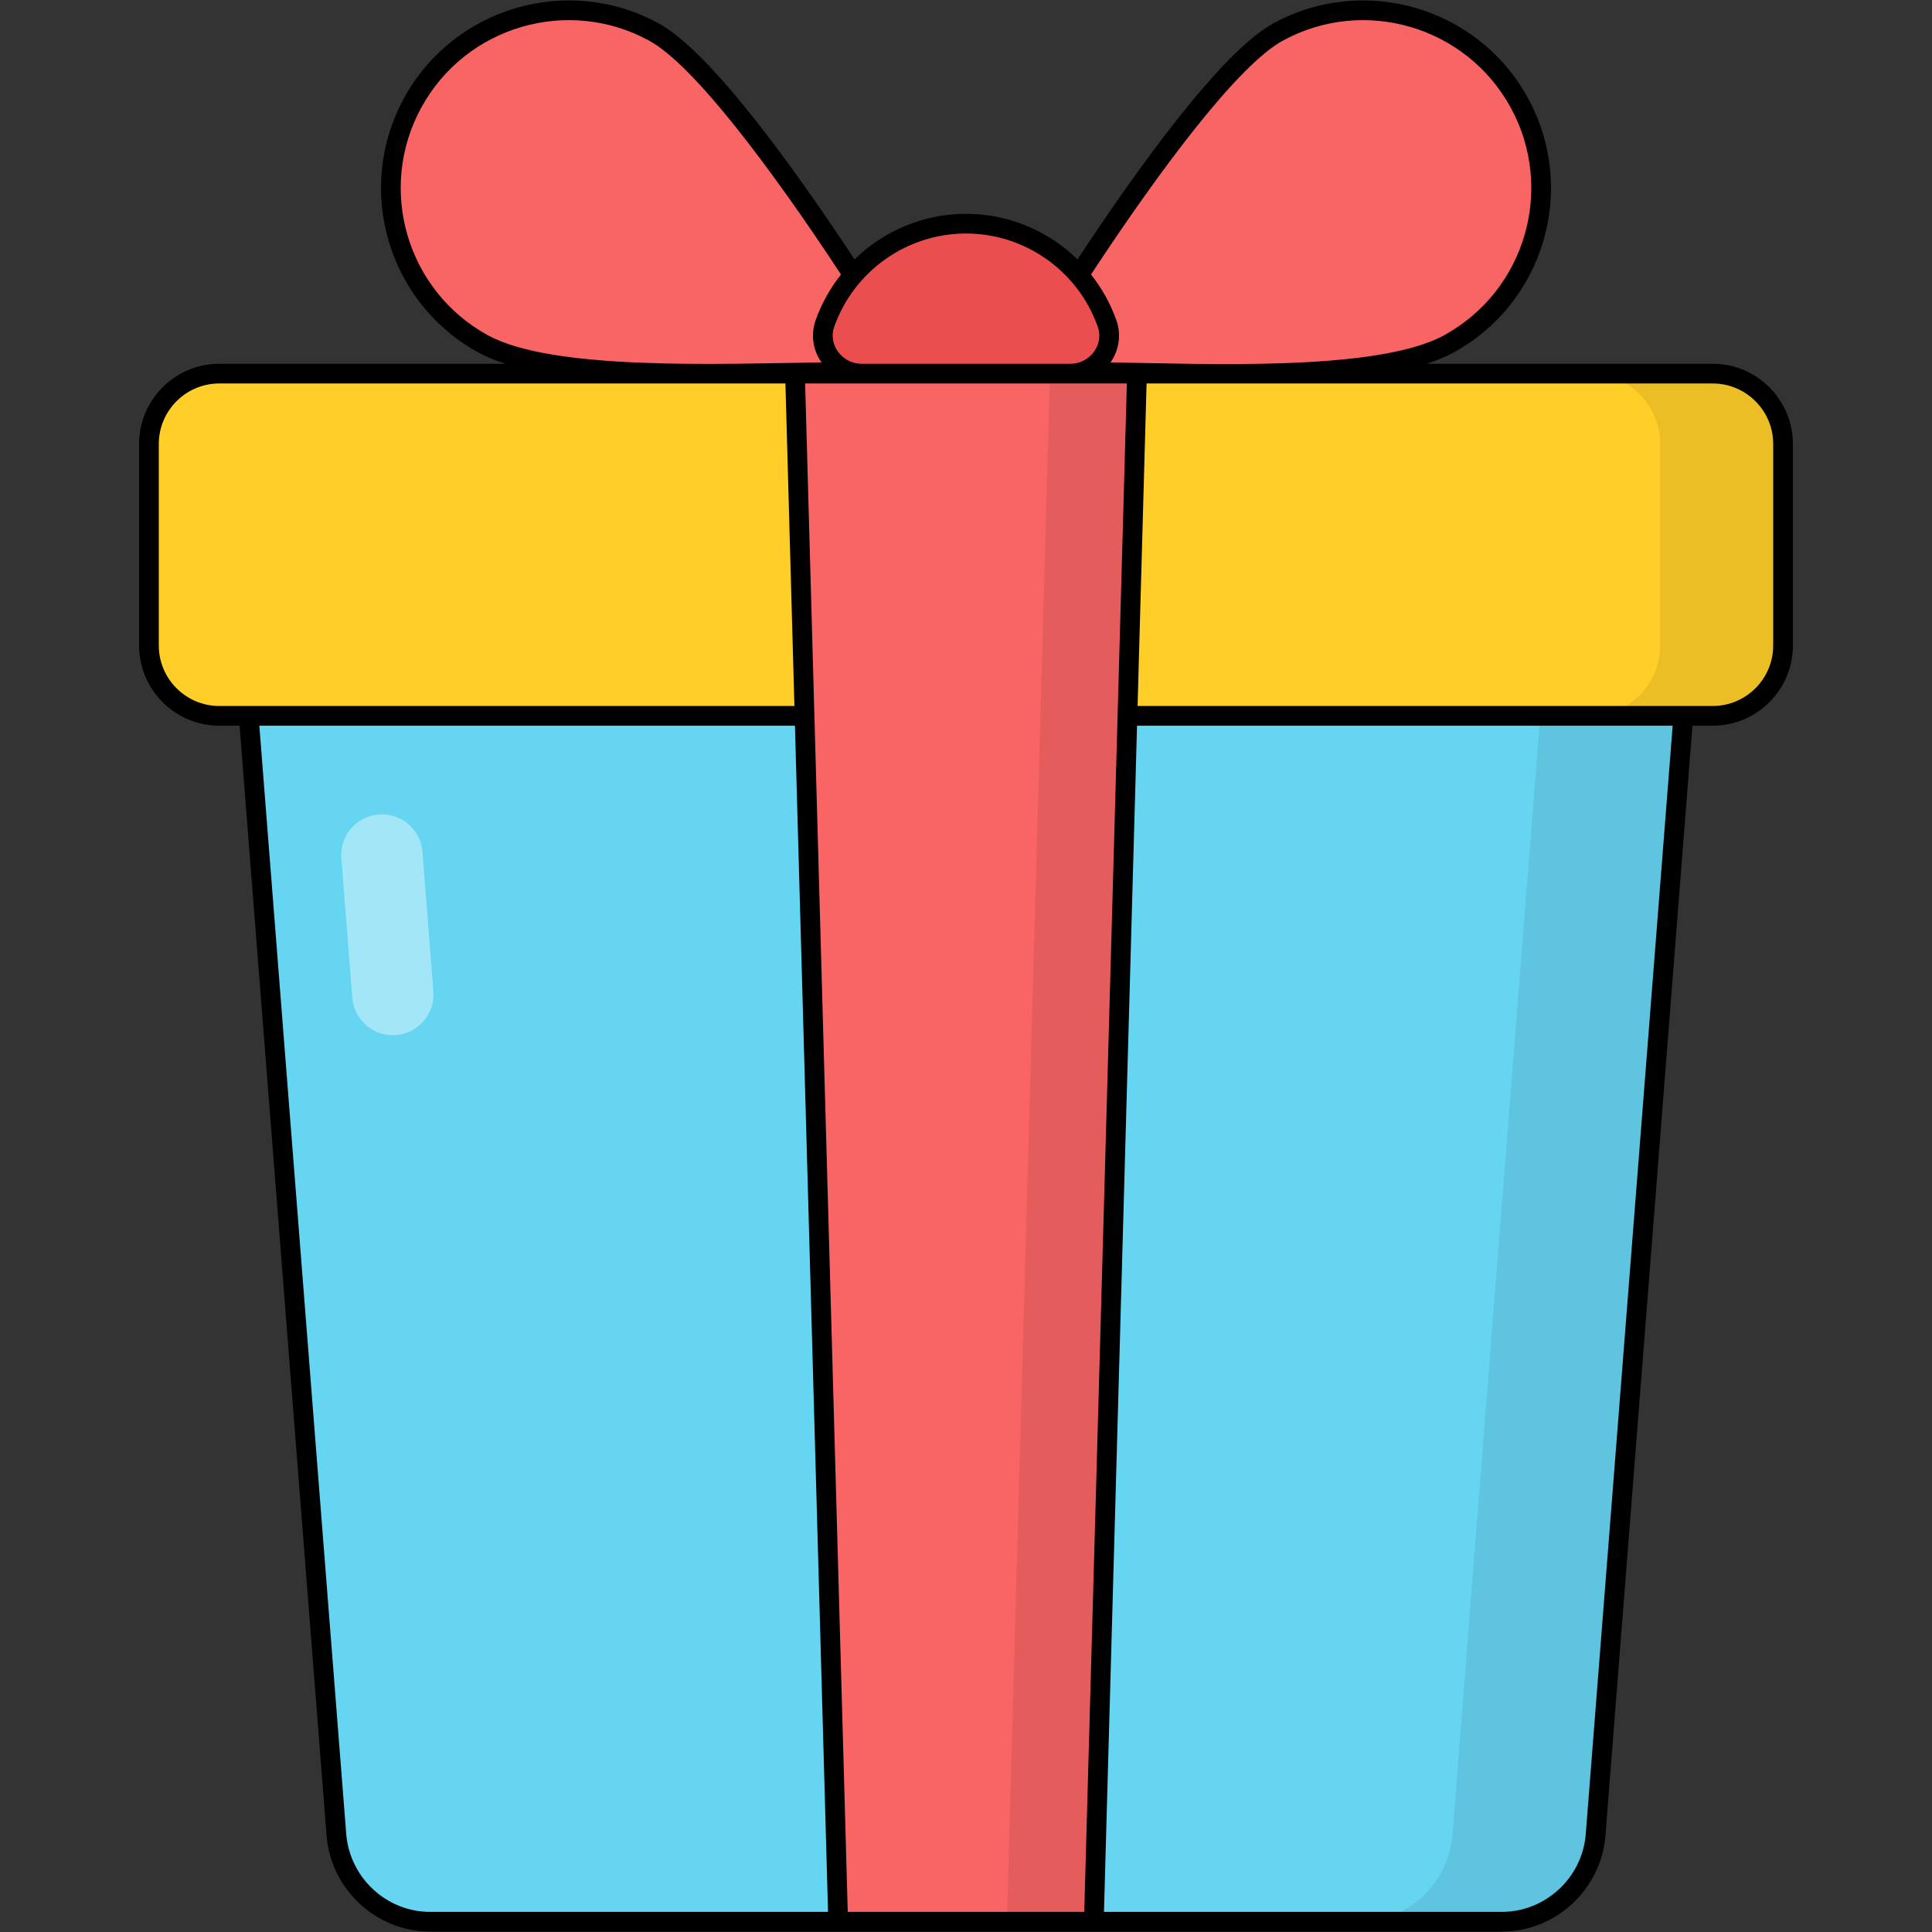
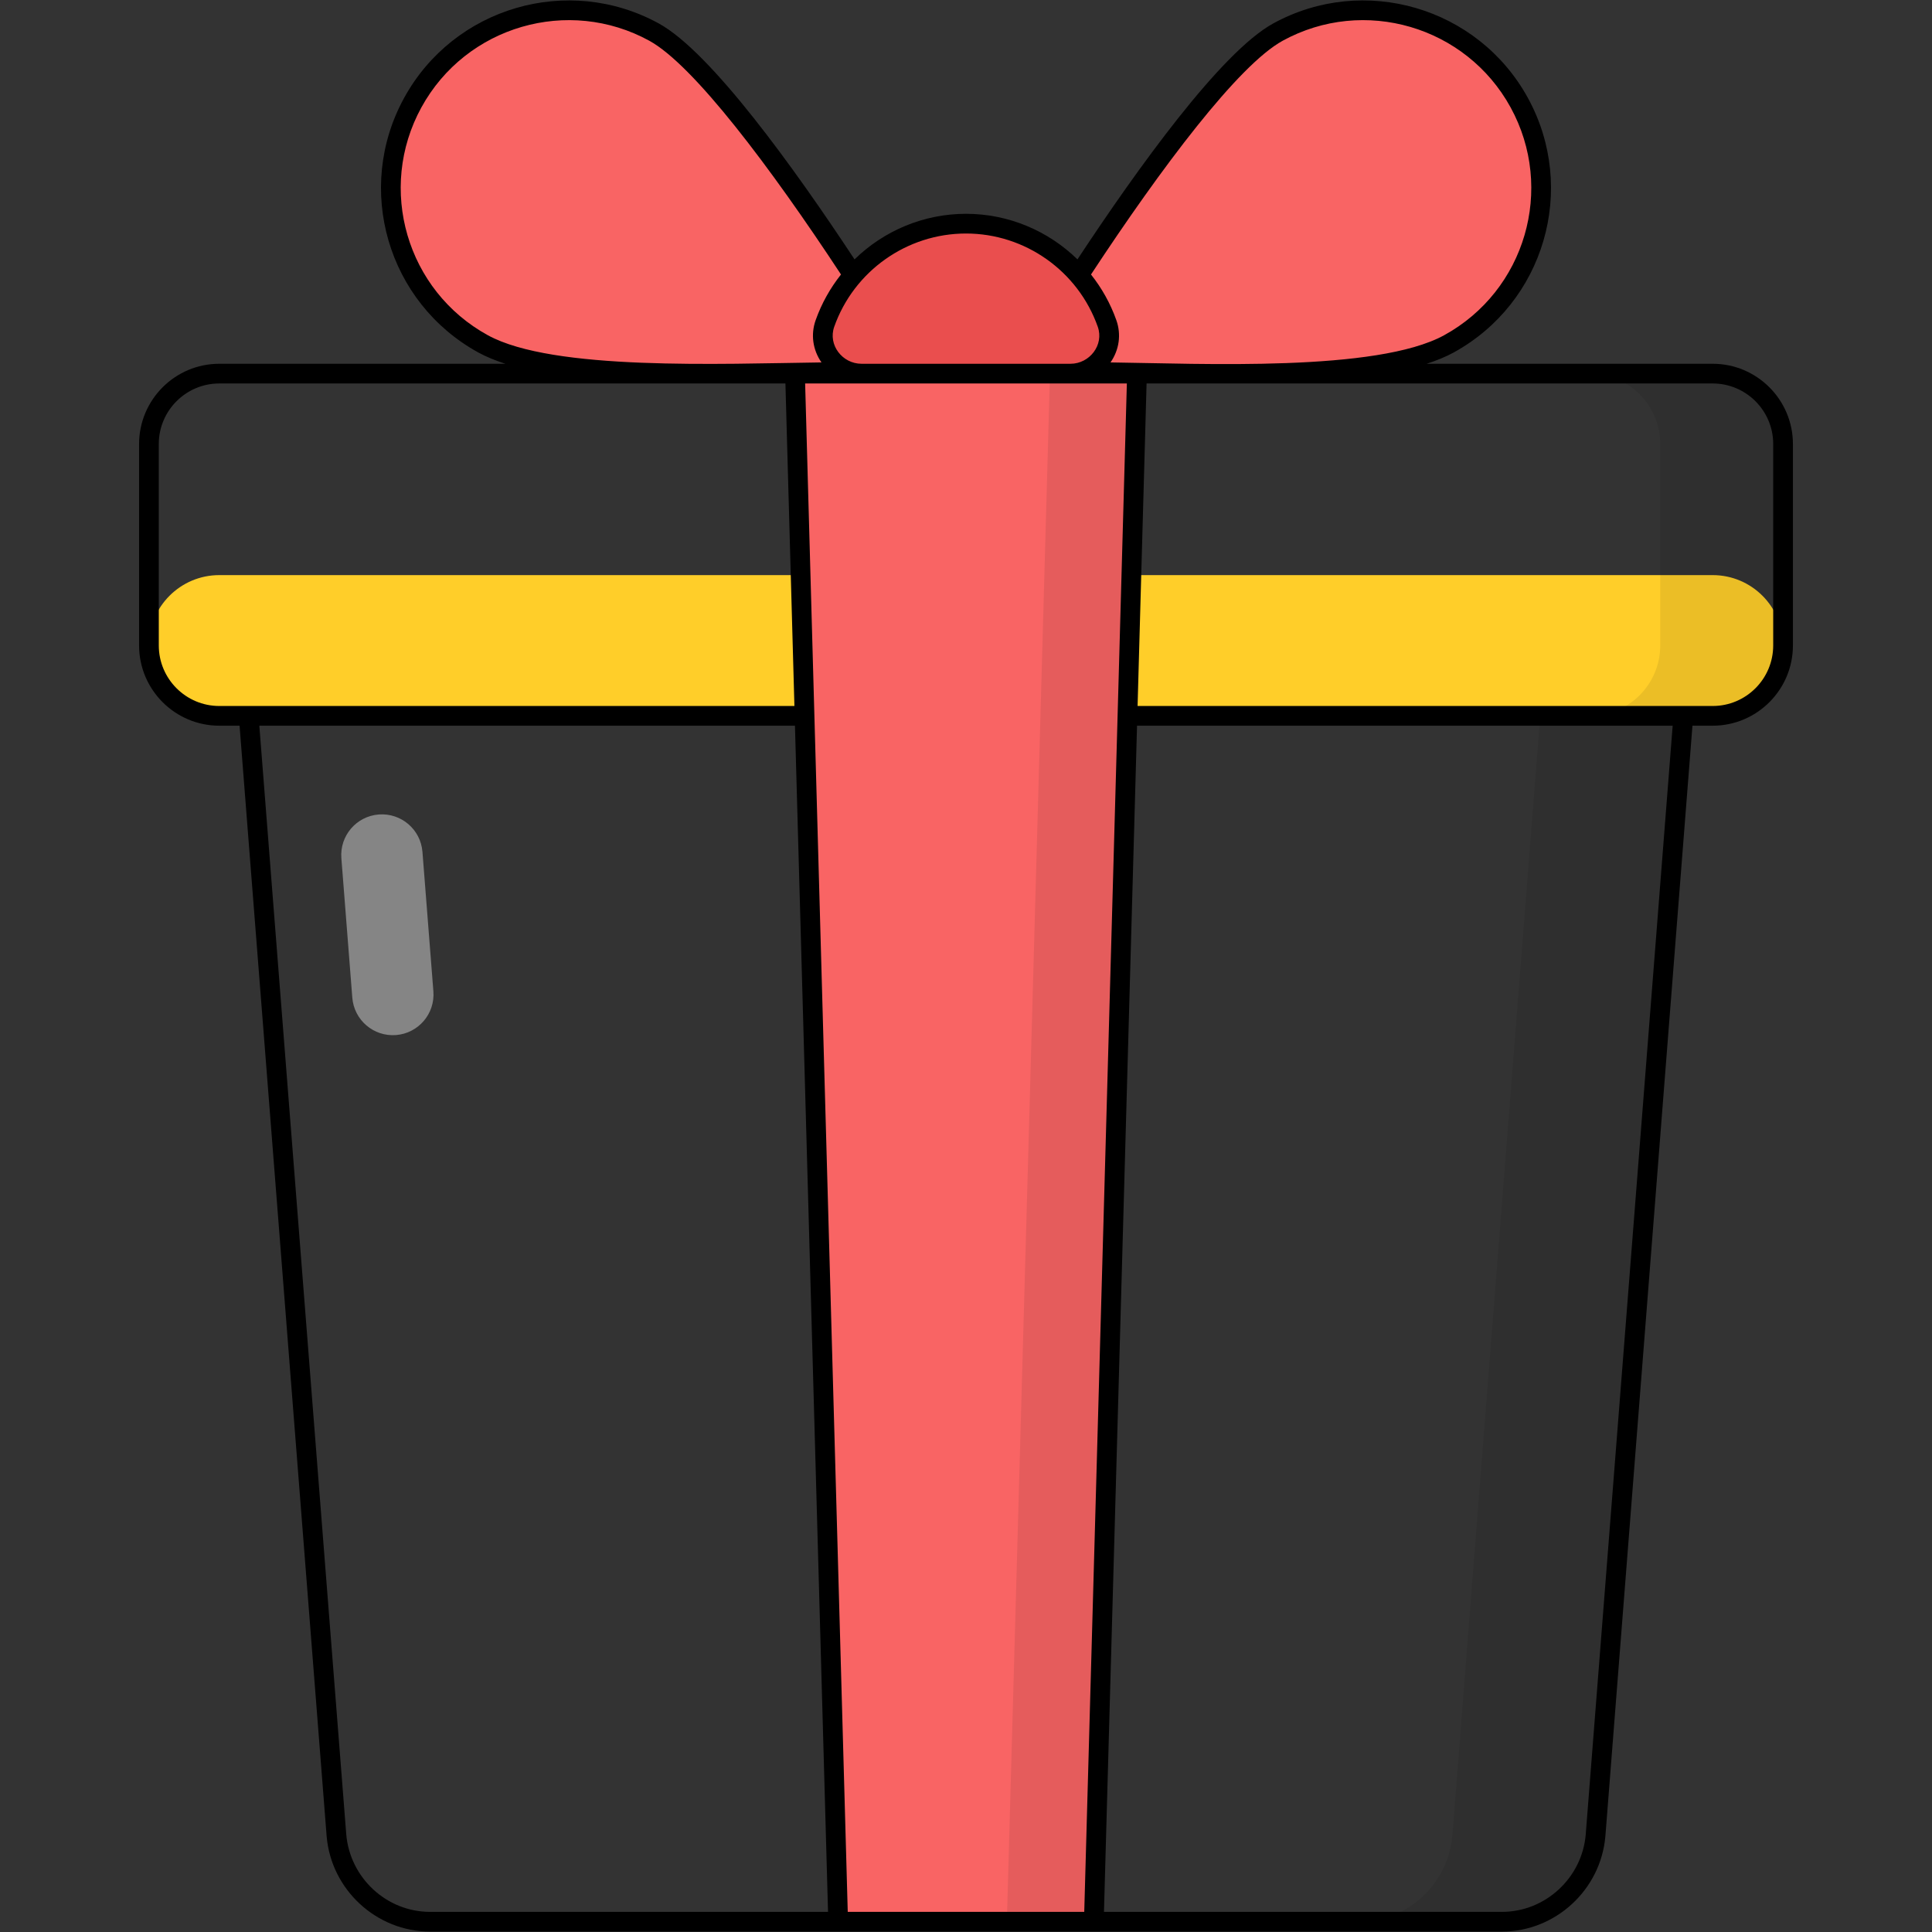
<svg xmlns="http://www.w3.org/2000/svg" enable-background="new 0 0 512 512" height="512" viewBox="0 0 512 512" width="512">
  <rect x="0" y="0" width="512" height="512" fill="#333333" stroke="none" />
  <g id="_x30_3_Present">
    <g>
-       <path d="m446.586 183.491c-30.189 385.038-22.451 286.345-23.745 302.849-1.057 12.93-11.811 22.937-24.803 22.937h-284.076c-12.992 0-23.746-10.008-24.803-22.937-1.294-16.502 6.444 82.191-23.745-302.849z" fill="#66d5f2" />
      <path d="m93.365 264.4-2.899-36.968c-.465-5.934 3.968-11.121 9.902-11.586 5.933-.465 11.12 3.968 11.586 9.901l2.899 36.968c.465 5.934-3.968 11.121-9.902 11.586-5.934.465-11.121-3.967-11.586-9.901z" fill="#fff" opacity=".4" />
      <path d="m89.05 484.703v.377c0-.162 0-.323-.054-.485z" opacity=".08" />
      <path d="m89.05 485.08.054.269v.647c0-.215 0-.485-.054-.916z" opacity=".08" />
      <path d="m446.608 183.513c-18.646 237.33-22.849 290.842-23.604 300.866l-.054.269v.054c0 .161 0 .377-.054.647v.108l-.054.862c-1.078 12.934-11.802 22.957-24.789 22.957h-37.938c12.987 0 23.711-10.023 24.789-22.957l.054-.862c0-.054 0-.108 0-.108.054-.269.054-.485.054-.647 0-.054 0-.054 0-.054l.054-.269c.755-10.024 4.958-63.536 23.604-300.866z" opacity=".08" />
      <path d="m89.157 486.32-.054-.323c0-.215 0-.485-.054-.916 0-.162 0-.323-.054-.485v-.377s0 .162.054.485c0 .161 0 .377.054.647.001.268.054.591.054.969z" opacity=".08" />
-       <path d="m472.529 117.662v53.396c0 10.299-8.349 18.648-18.648 18.648h-395.762c-10.299 0-18.648-8.349-18.648-18.648v-53.396c0-10.299 8.349-18.648 18.648-18.648h395.762c10.299 0 18.648 8.349 18.648 18.648z" fill="#ffce29" />
+       <path d="m472.529 117.662v53.396c0 10.299-8.349 18.648-18.648 18.648h-395.762c-10.299 0-18.648-8.349-18.648-18.648c0-10.299 8.349-18.648 18.648-18.648h395.762c10.299 0 18.648 8.349 18.648 18.648z" fill="#ffce29" />
      <path d="m472.529 117.66v53.405c0 10.293-8.353 18.646-18.646 18.646h-32.549c10.293 0 18.646-8.353 18.646-18.646v-53.405c0-10.293-8.353-18.646-18.646-18.646h32.549c10.293.001 18.646 8.353 18.646 18.646z" opacity=".08" />
      <path d="m301.315 99.014-11.437 410.263h-67.756l-11.437-410.263z" fill="#f96464" />
      <path d="m301.321 99.015-11.425 410.262h-23.064l11.424-410.262z" opacity=".08" />
      <path d="m242.408 98.825c-7.418-12.273-48.367-78.965-69.076-90.317-22.781-12.488-51.437-4.125-63.95 18.701-12.488 22.781-4.125 51.438 18.656 63.926 22.209 12.173 81.341 6.2 114.37 7.69z" fill="#f96464" />
      <path d="m269.592 98.825c7.418-12.273 48.367-78.965 69.076-90.317 22.781-12.488 51.437-4.125 63.95 18.701 12.488 22.781 4.125 51.438-18.656 63.926-22.209 12.173-81.341 6.2-114.37 7.69z" fill="#f96464" />
      <path d="m283.691 99.014h-55.382c-6.894 0-11.992-6.791-9.693-13.29 5.457-15.423 20.144-26.451 37.384-26.451s31.927 11.028 37.384 26.451c2.299 6.499-2.799 13.29-9.693 13.29z" fill="#ea4e4e" />
      <path d="m453.881 96.403h-75.808c2.641-.856 5.054-1.833 7.143-2.978 24.066-13.191 32.883-43.405 19.691-67.47-13.186-24.055-43.467-32.912-67.495-19.738-13.806 7.568-35.907 38.315-51.876 62.524-7.739-7.563-18.265-12.08-29.536-12.08-11.272 0-21.798 4.517-29.537 12.08-15.969-24.21-38.068-54.955-51.875-62.524-24.027-13.169-54.31-4.322-67.495 19.737-13.191 24.063-4.377 54.278 19.691 67.47 2.089 1.145 4.501 2.122 7.142 2.978h-75.807c-11.722 0-21.259 9.537-21.259 21.26v53.396c0 11.722 9.537 21.259 21.259 21.259h5.368c.021.263 23.872 304.467 23.077 294.323h.001c1.204 14.164 13.221 25.247 27.398 25.247h284.075c14.173 0 26.188-11.077 27.399-25.246v-.013c.003-.028.005-.057.008-.085.01-.131.02-.261.031-.391l23.038-293.835h5.368c11.722 0 21.259-9.537 21.259-21.259v-53.396c-.001-11.722-9.538-21.259-21.26-21.259zm-113.96-85.606c21.509-11.786 48.607-3.862 60.406 17.667 11.804 21.532 3.915 48.576-17.62 60.38-17.829 9.772-64.329 7.508-88.407 7.199 2.313-3.34 2.883-7.41 1.543-11.191-1.58-4.465-3.88-8.528-6.717-12.109 18.647-28.364 39.074-55.52 50.795-61.946zm-83.921 51.087c15.657 0 29.692 9.931 34.922 24.71 1.707 4.829-2.172 9.808-7.232 9.808h-55.381c-5.069 0-8.936-4.991-7.23-9.808 5.229-14.779 19.263-24.71 34.921-24.71zm-144.327-33.421c11.854-21.625 38.996-29.405 60.405-17.666 11.723 6.426 32.15 33.582 50.796 61.946-2.837 3.582-5.138 7.644-6.719 12.11-1.337 3.78-.771 7.85 1.543 11.19-26.624.344-71.108 2.282-88.405-7.198-21.533-11.803-29.425-38.844-17.62-60.382zm-69.591 142.596v-53.396c0-8.843 7.193-16.038 16.037-16.038h150.027l2.383 85.471h-152.41c-8.844 0-16.037-7.194-16.037-16.037zm49.674 314.997c-.024-.28-22.318-284.641-23.031-293.738h141.949l8.764 314.348h-105.475c-11.502 0-21.249-9.011-22.207-20.61zm132.906 20.61-11.292-405.041h85.26l-11.291 405.041zm195.573-20.515v.003c-.003.004-.003.008 0 .01 0 .014-.003.027-.003.04v.001c-.982 11.48-10.715 20.461-22.195 20.461h-105.472l8.763-314.348h141.948c-20.169 257.225-22.895 291.985-23.041 293.833zm49.683-315.092c0 8.843-7.193 16.037-16.037 16.037h-152.408l2.383-85.471h150.026c8.843 0 16.037 7.195 16.037 16.038v53.396z" />
    </g>
  </g>
</svg>